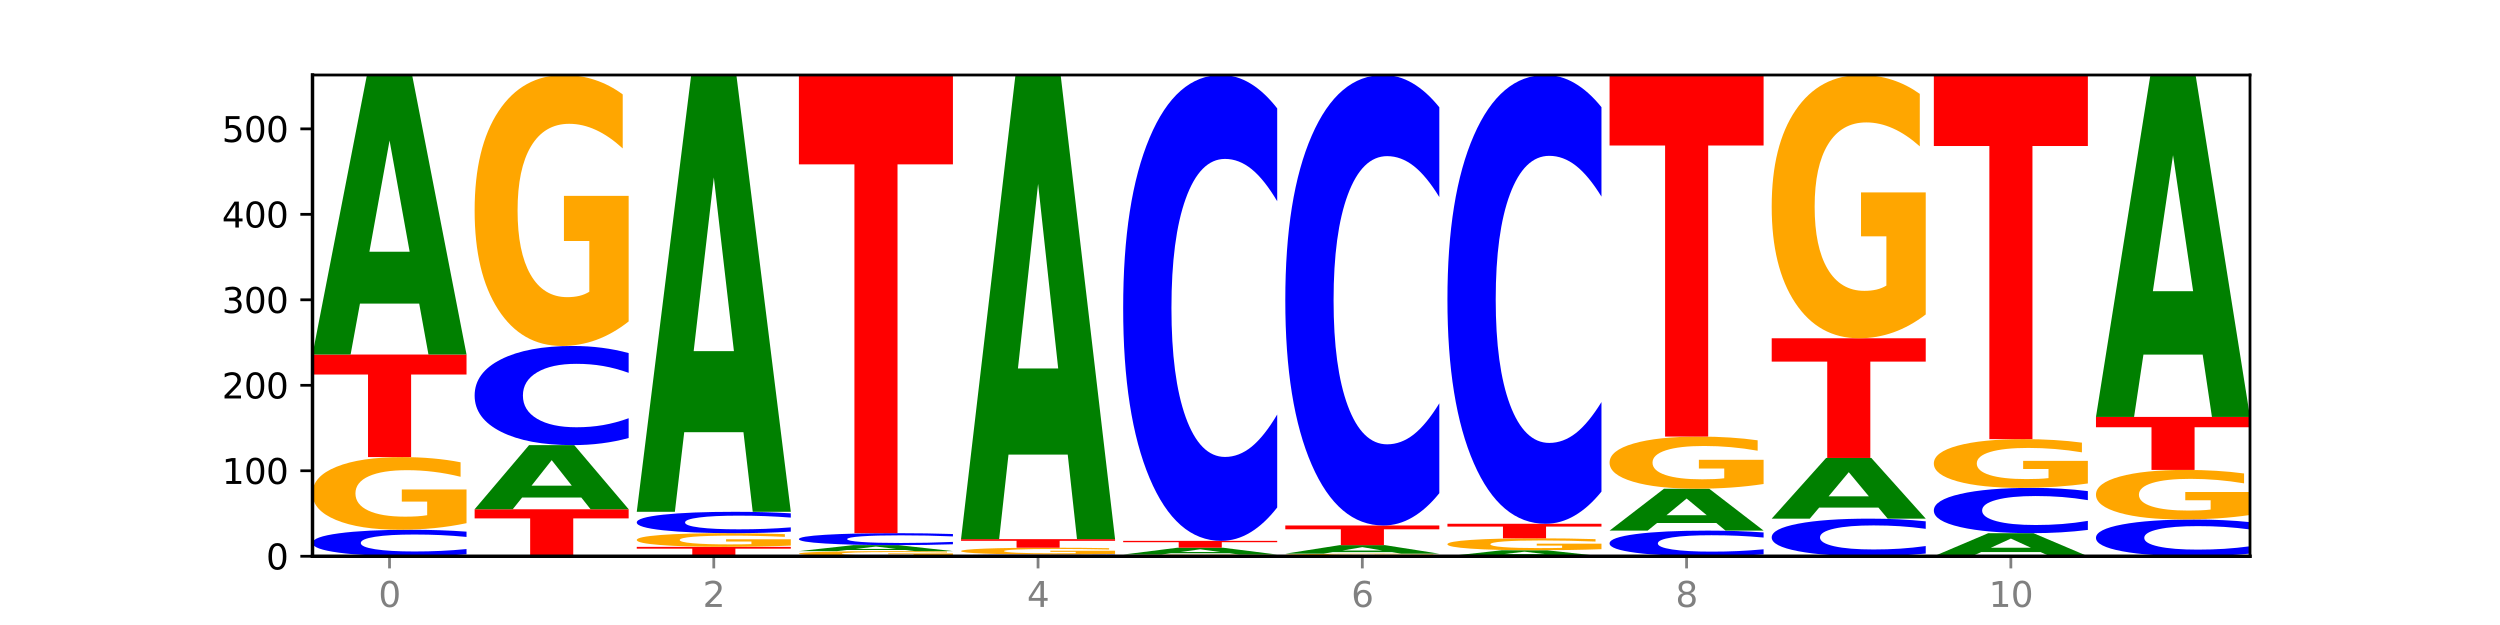
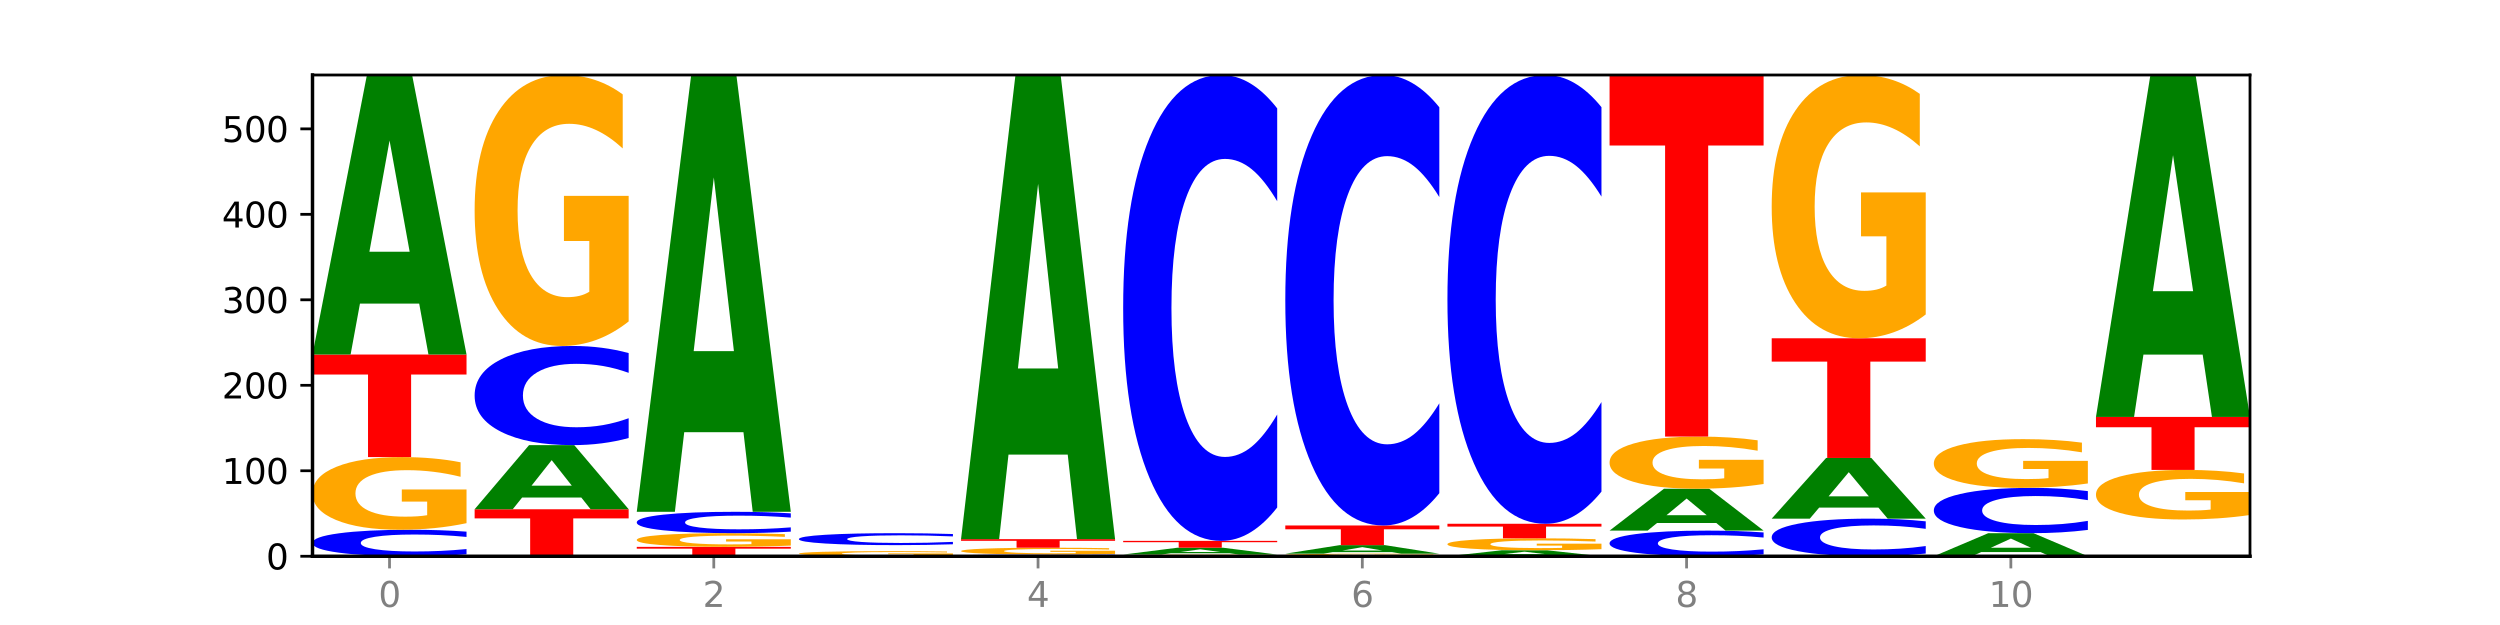
<svg xmlns="http://www.w3.org/2000/svg" xmlns:xlink="http://www.w3.org/1999/xlink" width="720pt" height="180pt" viewBox="0 0 720 180" version="1.1">
  <defs>
    <style type="text/css">*{stroke-linejoin: round; stroke-linecap: butt}</style>
  </defs>
  <g id="figure_1">
    <g id="patch_1">
      <path d="M 0 180  L 720 180  L 720 0  L 0 0  z " style="fill: #ffffff" />
    </g>
    <g id="axes_1">
      <g id="patch_2">
        <path d="M 90 160.2  L 648 160.2  L 648 21.6  L 90 21.6  z " style="fill: #ffffff" />
      </g>
      <g id="line2d_1">
        <path d="M 90 160.2  L 648 160.2  " clip-path="url(#p2dfe980f50)" style="fill: none; stroke: #000000; stroke-width: 0.5; stroke-linecap: square" />
      </g>
      <g id="patch_3">
        <path d="M 134.36 159.653  Q 130.649 159.924 126.637 160.061  Q 122.624 160.2 118.254 160.2  Q 105.222 160.2 97.611 159.172  Q 90 158.144 90 156.387  Q 90 154.623 97.611 153.596  Q 105.222 152.568 118.254 152.568  Q 122.624 152.568 126.637 152.707  Q 130.649 152.844 134.36 153.115  L 134.36 154.637  Q 130.616 154.277 126.983 154.11  Q 123.351 153.943 119.339 153.943  Q 112.141 153.943 108.017 154.594  Q 103.904 155.244 103.904 156.387  Q 103.904 157.525 108.017 158.176  Q 112.141 158.825 119.339 158.825  Q 123.351 158.825 126.983 158.658  Q 130.616 158.49 134.36 158.13  L 134.36 159.653  z " clip-path="url(#p2dfe980f50)" style="fill: #0000ff" />
      </g>
      <g id="patch_4">
        <path d="M 134.36 150.675  Q 129.886 151.622 125.074 152.097  Q 120.263 152.568 115.133 152.568  Q 103.541 152.568 96.77 149.75  Q 90 146.932 90 142.112  Q 90 137.236 96.89 134.44  Q 103.789 131.643 115.789 131.643  Q 120.412 131.643 124.647 132.023  Q 128.892 132.399 132.65 133.143  L 132.65 137.314  Q 128.773 136.359 124.935 135.888  Q 121.098 135.412 117.24 135.412  Q 110.102 135.412 106.235 137.15  Q 102.367 138.883 102.367 142.112  Q 102.367 145.311 106.096 147.057  Q 109.824 148.799 116.684 148.799  Q 118.553 148.799 120.153 148.7  Q 121.754 148.596 123.026 148.38  L 123.026 144.464  L 115.719 144.464  L 115.719 140.975  L 134.36 140.975  L 134.36 150.675  z " clip-path="url(#p2dfe980f50)" style="fill: #ffa600" />
      </g>
      <g id="patch_5">
        <path d="M 90 102.101  L 134.36 102.101  L 134.36 107.863  L 118.401 107.863  L 118.401 131.643  L 105.99 131.643  L 105.99 107.863  L 90 107.863  L 90 102.101  z " clip-path="url(#p2dfe980f50)" style="fill: #ff0000" />
      </g>
      <g id="patch_6">
        <path d="M 120.728 87.436  L 103.668 87.436  L 100.974 102.101  L 90 102.101  L 105.672 21.6  L 118.687 21.6  L 134.36 102.101  L 123.395 102.101  L 120.728 87.436  z M 106.389 72.496  L 117.98 72.496  L 112.194 40.474  L 106.389 72.496  z " clip-path="url(#p2dfe980f50)" style="fill: #008000" />
      </g>
      <g id="patch_7">
        <path d="M 136.695 146.66  L 181.054 146.66  L 181.054 149.301  L 165.095 149.301  L 165.095 160.2  L 152.685 160.2  L 152.685 149.301  L 136.695 149.301  L 136.695 146.66  z " clip-path="url(#p2dfe980f50)" style="fill: #ff0000" />
      </g>
      <g id="patch_8">
        <path d="M 167.423 143.297  L 150.363 143.297  L 147.669 146.66  L 136.695 146.66  L 152.367 128.196  L 165.382 128.196  L 181.054 146.66  L 170.089 146.66  L 167.423 143.297  z M 153.083 139.87  L 164.675 139.87  L 158.888 132.525  L 153.083 139.87  z " clip-path="url(#p2dfe980f50)" style="fill: #008000" />
      </g>
      <g id="patch_9">
        <path d="M 181.054 126.149  Q 177.344 127.164 173.331 127.677  Q 169.319 128.196 164.949 128.196  Q 151.917 128.196 144.306 124.35  Q 136.695 120.504 136.695 113.927  Q 136.695 107.326 144.306 103.486  Q 151.917 99.639 164.949 99.639  Q 169.319 99.639 173.331 100.159  Q 177.344 100.672 181.054 101.686  L 181.054 107.379  Q 177.31 106.034 173.678 105.409  Q 170.045 104.783 166.033 104.783  Q 158.835 104.783 154.711 107.22  Q 150.598 109.65 150.598 113.927  Q 150.598 118.186 154.711 120.622  Q 158.835 123.053 166.033 123.053  Q 170.045 123.053 173.678 122.427  Q 177.31 121.796 181.054 120.451  L 181.054 126.149  z " clip-path="url(#p2dfe980f50)" style="fill: #0000ff" />
      </g>
      <g id="patch_10">
        <path d="M 181.054 92.579  Q 176.581 96.109 171.769 97.882  Q 166.957 99.639 161.827 99.639  Q 150.235 99.639 143.465 89.129  Q 136.695 78.618 136.695 60.644  Q 136.695 42.46 143.584 32.03  Q 150.484 21.6 162.483 21.6  Q 167.106 21.6 171.341 23.019  Q 175.586 24.421 179.344 27.194  L 179.344 42.75  Q 175.467 39.187 171.63 37.43  Q 167.792 35.657 163.935 35.657  Q 156.797 35.657 152.929 42.138  Q 149.062 48.602 149.062 60.644  Q 149.062 72.573 152.79 79.086  Q 156.518 85.582 163.378 85.582  Q 165.247 85.582 166.848 85.212  Q 168.448 84.825 169.721 84.019  L 169.721 69.413  L 162.414 69.413  L 162.414 56.404  L 181.054 56.404  L 181.054 92.579  z " clip-path="url(#p2dfe980f50)" style="fill: #ffa600" />
      </g>
      <g id="patch_11">
        <path d="M 183.389 157.492  L 227.749 157.492  L 227.749 158.02  L 211.79 158.02  L 211.79 160.2  L 199.379 160.2  L 199.379 158.02  L 183.389 158.02  L 183.389 157.492  z " clip-path="url(#p2dfe980f50)" style="fill: #ff0000" />
      </g>
      <g id="patch_12">
        <path d="M 227.749 157.136  Q 223.275 157.314 218.463 157.403  Q 213.652 157.492 208.522 157.492  Q 196.93 157.492 190.159 156.962  Q 183.389 156.431 183.389 155.524  Q 183.389 154.606 190.279 154.08  Q 197.178 153.553 209.178 153.553  Q 213.801 153.553 218.036 153.625  Q 222.281 153.695 226.039 153.835  L 226.039 154.621  Q 222.162 154.441 218.324 154.352  Q 214.487 154.263 210.629 154.263  Q 203.491 154.263 199.624 154.59  Q 195.757 154.916 195.757 155.524  Q 195.757 156.126 199.485 156.455  Q 203.213 156.783 210.073 156.783  Q 211.942 156.783 213.542 156.764  Q 215.143 156.744 216.415 156.704  L 216.415 155.966  L 209.108 155.966  L 209.108 155.31  L 227.749 155.31  L 227.749 157.136  z " clip-path="url(#p2dfe980f50)" style="fill: #ffa600" />
      </g>
      <g id="patch_13">
        <path d="M 227.749 153.112  Q 224.038 153.331 220.026 153.441  Q 216.014 153.553 211.644 153.553  Q 198.612 153.553 191 152.724  Q 183.389 151.895 183.389 150.478  Q 183.389 149.055 191 148.227  Q 198.612 147.399 211.644 147.399  Q 216.014 147.399 220.026 147.51  Q 224.038 147.621 227.749 147.84  L 227.749 149.067  Q 224.005 148.777 220.372 148.642  Q 216.74 148.507 212.728 148.507  Q 205.53 148.507 201.406 149.032  Q 197.293 149.556 197.293 150.478  Q 197.293 151.396 201.406 151.921  Q 205.53 152.445 212.728 152.445  Q 216.74 152.445 220.372 152.31  Q 224.005 152.174 227.749 151.884  L 227.749 153.112  z " clip-path="url(#p2dfe980f50)" style="fill: #0000ff" />
      </g>
      <g id="patch_14">
        <path d="M 214.117 124.482  L 197.057 124.482  L 194.363 147.399  L 183.389 147.399  L 199.062 21.6  L 212.077 21.6  L 227.749 147.399  L 216.784 147.399  L 214.117 124.482  z M 199.778 101.134  L 211.369 101.134  L 205.583 51.095  L 199.778 101.134  z " clip-path="url(#p2dfe980f50)" style="fill: #008000" />
      </g>
      <g id="patch_15">
        <path d="M 274.444 160.066  Q 269.97 160.133 265.158 160.167  Q 260.346 160.2 255.216 160.2  Q 243.624 160.2 236.854 160.001  Q 230.084 159.802 230.084 159.462  Q 230.084 159.118 236.973 158.92  Q 243.873 158.723 255.872 158.723  Q 260.495 158.723 264.73 158.75  Q 268.976 158.776 272.734 158.829  L 272.734 159.123  Q 268.856 159.056 265.019 159.023  Q 261.181 158.989 257.324 158.989  Q 250.186 158.989 246.318 159.112  Q 242.451 159.234 242.451 159.462  Q 242.451 159.688 246.179 159.811  Q 249.907 159.934 256.767 159.934  Q 258.636 159.934 260.237 159.927  Q 261.837 159.92 263.11 159.904  L 263.11 159.628  L 255.803 159.628  L 255.803 159.382  L 274.444 159.382  L 274.444 160.066  z " clip-path="url(#p2dfe980f50)" style="fill: #ffa600" />
      </g>
      <g id="patch_16">
-         <path d="M 260.812 158.409  L 243.752 158.409  L 241.058 158.723  L 230.084 158.723  L 245.756 157  L 258.771 157  L 274.444 158.723  L 263.478 158.723  L 260.812 158.409  z M 246.473 158.089  L 258.064 158.089  L 252.277 157.404  L 246.473 158.089  z " clip-path="url(#p2dfe980f50)" style="fill: #008000" />
-       </g>
+         </g>
      <g id="patch_17">
        <path d="M 274.444 156.753  Q 270.733 156.875 266.721 156.937  Q 262.708 157 258.338 157  Q 245.306 157 237.695 156.535  Q 230.084 156.071 230.084 155.277  Q 230.084 154.481 237.695 154.017  Q 245.306 153.553 258.338 153.553  Q 262.708 153.553 266.721 153.616  Q 270.733 153.678 274.444 153.8  L 274.444 154.487  Q 270.699 154.325 267.067 154.249  Q 263.435 154.174 259.422 154.174  Q 252.224 154.174 248.1 154.468  Q 243.987 154.761 243.987 155.277  Q 243.987 155.791 248.1 156.086  Q 252.224 156.379 259.422 156.379  Q 263.435 156.379 267.067 156.303  Q 270.699 156.227 274.444 156.065  L 274.444 156.753  z " clip-path="url(#p2dfe980f50)" style="fill: #0000ff" />
      </g>
      <g id="patch_18">
-         <path d="M 230.084 21.6  L 274.444 21.6  L 274.444 47.335  L 258.484 47.335  L 258.484 153.553  L 246.074 153.553  L 246.074 47.335  L 230.084 47.335  L 230.084 21.6  z " clip-path="url(#p2dfe980f50)" style="fill: #ff0000" />
-       </g>
+         </g>
      <g id="patch_19">
        <path d="M 321.138 160.165  Q 317.427 160.182 313.415 160.191  Q 309.403 160.2 305.033 160.2  Q 292.001 160.2 284.389 160.134  Q 276.778 160.067 276.778 159.954  Q 276.778 159.84 284.389 159.774  Q 292.001 159.708 305.033 159.708  Q 309.403 159.708 313.415 159.717  Q 317.427 159.725 321.138 159.743  L 321.138 159.841  Q 317.394 159.818 313.762 159.807  Q 310.129 159.796 306.117 159.796  Q 298.919 159.796 294.795 159.838  Q 290.682 159.88 290.682 159.954  Q 290.682 160.027 294.795 160.069  Q 298.919 160.111 306.117 160.111  Q 310.129 160.111 313.762 160.101  Q 317.394 160.09 321.138 160.066  L 321.138 160.165  z " clip-path="url(#p2dfe980f50)" style="fill: #0000ff" />
      </g>
      <g id="patch_20">
        <path d="M 321.138 159.529  Q 316.664 159.619 311.853 159.663  Q 307.041 159.708 301.911 159.708  Q 290.319 159.708 283.549 159.442  Q 276.778 159.177 276.778 158.724  Q 276.778 158.265 283.668 158.001  Q 290.567 157.738 302.567 157.738  Q 307.19 157.738 311.425 157.774  Q 315.67 157.809 319.428 157.879  L 319.428 158.272  Q 315.551 158.182 311.713 158.138  Q 307.876 158.093 304.018 158.093  Q 296.88 158.093 293.013 158.256  Q 289.146 158.42 289.146 158.724  Q 289.146 159.025 292.874 159.189  Q 296.602 159.353 303.462 159.353  Q 305.331 159.353 306.931 159.344  Q 308.532 159.334 309.805 159.313  L 309.805 158.945  L 302.497 158.945  L 302.497 158.617  L 321.138 158.617  L 321.138 159.529  z " clip-path="url(#p2dfe980f50)" style="fill: #ffa600" />
      </g>
      <g id="patch_21">
        <path d="M 276.778 155.276  L 321.138 155.276  L 321.138 155.756  L 305.179 155.756  L 305.179 157.738  L 292.768 157.738  L 292.768 155.756  L 276.778 155.756  L 276.778 155.276  z " clip-path="url(#p2dfe980f50)" style="fill: #ff0000" />
      </g>
      <g id="patch_22">
        <path d="M 307.506 130.925  L 290.446 130.925  L 287.753 155.276  L 276.778 155.276  L 292.451 21.6  L 305.466 21.6  L 321.138 155.276  L 310.173 155.276  L 307.506 130.925  z M 293.167 106.115  L 304.758 106.115  L 298.972 52.942  L 293.167 106.115  z " clip-path="url(#p2dfe980f50)" style="fill: #008000" />
      </g>
      <g id="patch_23">
        <path d="M 367.833 160.155  Q 363.359 160.178 358.547 160.189  Q 353.735 160.2 348.605 160.2  Q 337.013 160.2 330.243 160.134  Q 323.473 160.067 323.473 159.954  Q 323.473 159.839 330.362 159.773  Q 337.262 159.708 349.262 159.708  Q 353.884 159.708 358.12 159.717  Q 362.365 159.725 366.123 159.743  L 366.123 159.841  Q 362.245 159.819 358.408 159.808  Q 354.57 159.796 350.713 159.796  Q 343.575 159.796 339.708 159.837  Q 335.84 159.878 335.84 159.954  Q 335.84 160.029 339.568 160.07  Q 343.297 160.111 350.156 160.111  Q 352.025 160.111 353.626 160.109  Q 355.227 160.107 356.499 160.101  L 356.499 160.009  L 349.192 160.009  L 349.192 159.927  L 367.833 159.927  L 367.833 160.155  z " clip-path="url(#p2dfe980f50)" style="fill: #ffa600" />
      </g>
      <g id="patch_24">
        <path d="M 354.201 159.349  L 337.141 159.349  L 334.447 159.708  L 323.473 159.708  L 339.145 157.738  L 352.16 157.738  L 367.833 159.708  L 356.867 159.708  L 354.201 159.349  z M 339.862 158.983  L 351.453 158.983  L 345.666 158.2  L 339.862 158.983  z " clip-path="url(#p2dfe980f50)" style="fill: #008000" />
      </g>
      <g id="patch_25">
        <path d="M 323.473 155.769  L 367.833 155.769  L 367.833 156.153  L 351.873 156.153  L 351.873 157.738  L 339.463 157.738  L 339.463 156.153  L 323.473 156.153  L 323.473 155.769  z " clip-path="url(#p2dfe980f50)" style="fill: #ff0000" />
      </g>
      <g id="patch_26">
        <path d="M 367.833 146.152  Q 364.122 150.919 360.11 153.33  Q 356.097 155.769 351.727 155.769  Q 338.695 155.769 331.084 137.699  Q 323.473 119.628 323.473 88.726  Q 323.473 57.713 331.084 39.67  Q 338.695 21.6 351.727 21.6  Q 356.097 21.6 360.11 24.039  Q 364.122 26.45 367.833 31.217  L 367.833 57.962  Q 364.088 51.643 360.456 48.705  Q 356.824 45.768 352.811 45.768  Q 345.614 45.768 341.489 57.214  Q 337.376 68.633 337.376 88.726  Q 337.376 108.736 341.489 120.183  Q 345.614 131.601 352.811 131.601  Q 356.824 131.601 360.456 128.663  Q 364.088 125.698 367.833 119.379  L 367.833 146.152  z " clip-path="url(#p2dfe980f50)" style="fill: #0000ff" />
      </g>
      <g id="patch_27">
        <path d="M 414.527 160.133  Q 410.053 160.167 405.242 160.183  Q 400.43 160.2 395.3 160.2  Q 383.708 160.2 376.938 160.101  Q 370.167 160.001 370.167 159.831  Q 370.167 159.659 377.057 159.56  Q 383.956 159.461 395.956 159.461  Q 400.579 159.461 404.814 159.475  Q 409.059 159.488 412.817 159.514  L 412.817 159.662  Q 408.94 159.628 405.102 159.611  Q 401.265 159.594 397.408 159.594  Q 390.269 159.594 386.402 159.656  Q 382.535 159.717 382.535 159.831  Q 382.535 159.944 386.263 160.005  Q 389.991 160.067 396.851 160.067  Q 398.72 160.067 400.321 160.063  Q 401.921 160.06 403.194 160.052  L 403.194 159.914  L 395.887 159.914  L 395.887 159.791  L 414.527 159.791  L 414.527 160.133  z " clip-path="url(#p2dfe980f50)" style="fill: #ffa600" />
      </g>
      <g id="patch_28">
        <path d="M 400.895 159.013  L 383.835 159.013  L 381.142 159.461  L 370.167 159.461  L 385.84 157  L 398.855 157  L 414.527 159.461  L 403.562 159.461  L 400.895 159.013  z M 386.556 158.556  L 398.147 158.556  L 392.361 157.577  L 386.556 158.556  z " clip-path="url(#p2dfe980f50)" style="fill: #008000" />
      </g>
      <g id="patch_29">
        <path d="M 370.167 151.337  L 414.527 151.337  L 414.527 152.442  L 398.568 152.442  L 398.568 157  L 386.158 157  L 386.158 152.442  L 370.167 152.442  L 370.167 151.337  z " clip-path="url(#p2dfe980f50)" style="fill: #ff0000" />
      </g>
      <g id="patch_30">
        <path d="M 414.527 142.038  Q 410.817 146.648 406.804 148.979  Q 402.792 151.337 398.422 151.337  Q 385.39 151.337 377.779 133.864  Q 370.167 116.391 370.167 86.509  Q 370.167 56.52 377.779 39.073  Q 385.39 21.6 398.422 21.6  Q 402.792 21.6 406.804 23.958  Q 410.817 26.29 414.527 30.9  L 414.527 56.761  Q 410.783 50.651 407.151 47.81  Q 403.518 44.969 399.506 44.969  Q 392.308 44.969 388.184 56.038  Q 384.071 67.079 384.071 86.509  Q 384.071 105.858 388.184 116.927  Q 392.308 127.968 399.506 127.968  Q 403.518 127.968 407.151 125.127  Q 410.783 122.26 414.527 116.149  L 414.527 142.038  z " clip-path="url(#p2dfe980f50)" style="fill: #0000ff" />
      </g>
      <g id="patch_31">
        <path d="M 447.59 159.886  L 430.53 159.886  L 427.836 160.2  L 416.862 160.2  L 432.534 158.477  L 445.549 158.477  L 461.222 160.2  L 450.257 160.2  L 447.59 159.886  z M 433.251 159.566  L 444.842 159.566  L 439.055 158.881  L 433.251 159.566  z " clip-path="url(#p2dfe980f50)" style="fill: #008000" />
      </g>
      <g id="patch_32">
        <path d="M 461.222 158.165  Q 456.748 158.321 451.936 158.399  Q 447.124 158.477 441.995 158.477  Q 430.403 158.477 423.632 158.013  Q 416.862 157.548 416.862 156.755  Q 416.862 155.951 423.752 155.491  Q 430.651 155.03 442.651 155.03  Q 447.274 155.03 451.509 155.093  Q 455.754 155.155 459.512 155.277  L 459.512 155.964  Q 455.635 155.807 451.797 155.729  Q 447.96 155.651 444.102 155.651  Q 436.964 155.651 433.097 155.937  Q 429.229 156.223 429.229 156.755  Q 429.229 157.281 432.958 157.569  Q 436.686 157.856 443.545 157.856  Q 445.414 157.856 447.015 157.84  Q 448.616 157.822 449.888 157.787  L 449.888 157.142  L 442.581 157.142  L 442.581 156.567  L 461.222 156.567  L 461.222 158.165  z " clip-path="url(#p2dfe980f50)" style="fill: #ffa600" />
      </g>
      <g id="patch_33">
        <path d="M 416.862 150.845  L 461.222 150.845  L 461.222 151.661  L 445.263 151.661  L 445.263 155.03  L 432.852 155.03  L 432.852 151.661  L 416.862 151.661  L 416.862 150.845  z " clip-path="url(#p2dfe980f50)" style="fill: #ff0000" />
      </g>
      <g id="patch_34">
        <path d="M 461.222 141.581  Q 457.511 146.173 453.499 148.496  Q 449.486 150.845 445.116 150.845  Q 432.084 150.845 424.473 133.438  Q 416.862 116.031 416.862 86.263  Q 416.862 56.388 424.473 39.007  Q 432.084 21.6 445.116 21.6  Q 449.486 21.6 453.499 23.949  Q 457.511 26.272 461.222 30.864  L 461.222 56.628  Q 457.478 50.541 453.845 47.711  Q 450.213 44.881 446.2 44.881  Q 439.003 44.881 434.879 55.907  Q 430.766 66.907 430.766 86.263  Q 430.766 105.539 434.879 116.565  Q 439.003 127.564 446.2 127.564  Q 450.213 127.564 453.845 124.734  Q 457.478 121.878 461.222 115.791  L 461.222 141.581  z " clip-path="url(#p2dfe980f50)" style="fill: #0000ff" />
      </g>
      <g id="patch_35">
        <path d="M 507.916 159.671  Q 504.206 159.933 500.193 160.066  Q 496.181 160.2 491.811 160.2  Q 478.779 160.2 471.168 159.205  Q 463.556 158.211 463.556 156.51  Q 463.556 154.802 471.168 153.809  Q 478.779 152.815 491.811 152.815  Q 496.181 152.815 500.193 152.949  Q 504.206 153.082 507.916 153.344  L 507.916 154.816  Q 504.172 154.468 500.54 154.307  Q 496.907 154.145 492.895 154.145  Q 485.697 154.145 481.573 154.775  Q 477.46 155.404 477.46 156.51  Q 477.46 157.611 481.573 158.241  Q 485.697 158.87 492.895 158.87  Q 496.907 158.87 500.54 158.708  Q 504.172 158.545 507.916 158.197  L 507.916 159.671  z " clip-path="url(#p2dfe980f50)" style="fill: #0000ff" />
      </g>
      <g id="patch_36">
        <path d="M 494.285 150.617  L 477.225 150.617  L 474.531 152.815  L 463.556 152.815  L 479.229 140.752  L 492.244 140.752  L 507.916 152.815  L 496.951 152.815  L 494.285 150.617  z M 479.945 148.378  L 491.536 148.378  L 485.75 143.58  L 479.945 148.378  z " clip-path="url(#p2dfe980f50)" style="fill: #008000" />
      </g>
      <g id="patch_37">
        <path d="M 507.916 139.393  Q 503.443 140.072 498.631 140.414  Q 493.819 140.752 488.689 140.752  Q 477.097 140.752 470.327 138.729  Q 463.556 136.707 463.556 133.248  Q 463.556 129.749 470.446 127.742  Q 477.346 125.735 489.345 125.735  Q 493.968 125.735 498.203 126.008  Q 502.448 126.277 506.206 126.811  L 506.206 129.805  Q 502.329 129.119 498.492 128.781  Q 494.654 128.44 490.797 128.44  Q 483.659 128.44 479.791 129.687  Q 475.924 130.931 475.924 133.248  Q 475.924 135.543 479.652 136.797  Q 483.38 138.047 490.24 138.047  Q 492.109 138.047 493.71 137.975  Q 495.31 137.901 496.583 137.746  L 496.583 134.935  L 489.276 134.935  L 489.276 132.432  L 507.916 132.432  L 507.916 139.393  z " clip-path="url(#p2dfe980f50)" style="fill: #ffa600" />
      </g>
      <g id="patch_38">
        <path d="M 463.556 21.6  L 507.916 21.6  L 507.916 41.909  L 491.957 41.909  L 491.957 125.735  L 479.547 125.735  L 479.547 41.909  L 463.556 41.909  L 463.556 21.6  z " clip-path="url(#p2dfe980f50)" style="fill: #ff0000" />
      </g>
      <g id="patch_39">
        <path d="M 554.611 159.424  Q 550.9 159.808 546.888 160.003  Q 542.875 160.2 538.505 160.2  Q 525.474 160.2 517.862 158.741  Q 510.251 157.282 510.251 154.787  Q 510.251 152.284 517.862 150.827  Q 525.474 149.368 538.505 149.368  Q 542.875 149.368 546.888 149.565  Q 550.9 149.76 554.611 150.144  L 554.611 152.304  Q 550.867 151.794 547.234 151.556  Q 543.602 151.319 539.59 151.319  Q 532.392 151.319 528.268 152.243  Q 524.155 153.165 524.155 154.787  Q 524.155 156.403 528.268 157.327  Q 532.392 158.249 539.59 158.249  Q 543.602 158.249 547.234 158.012  Q 550.867 157.772 554.611 157.262  L 554.611 159.424  z " clip-path="url(#p2dfe980f50)" style="fill: #0000ff" />
      </g>
      <g id="patch_40">
        <path d="M 540.979 146.184  L 523.919 146.184  L 521.225 149.368  L 510.251 149.368  L 525.923 131.889  L 538.938 131.889  L 554.611 149.368  L 543.646 149.368  L 540.979 146.184  z M 526.64 142.94  L 538.231 142.94  L 532.445 135.987  L 526.64 142.94  z " clip-path="url(#p2dfe980f50)" style="fill: #008000" />
      </g>
      <g id="patch_41">
        <path d="M 510.251 97.424  L 554.611 97.424  L 554.611 104.146  L 538.652 104.146  L 538.652 131.889  L 526.241 131.889  L 526.241 104.146  L 510.251 104.146  L 510.251 97.424  z " clip-path="url(#p2dfe980f50)" style="fill: #ff0000" />
      </g>
      <g id="patch_42">
        <path d="M 554.611 90.563  Q 550.137 93.994 545.325 95.717  Q 540.514 97.424 535.384 97.424  Q 523.792 97.424 517.021 87.212  Q 510.251 76.999 510.251 59.535  Q 510.251 41.868 517.141 31.734  Q 524.04 21.6 536.04 21.6  Q 540.663 21.6 544.898 22.978  Q 549.143 24.341 552.901 27.035  L 552.901 42.15  Q 549.024 38.688 545.186 36.981  Q 541.349 35.258 537.491 35.258  Q 530.353 35.258 526.486 41.554  Q 522.619 47.835 522.619 59.535  Q 522.619 71.126 526.347 77.454  Q 530.075 83.766 536.935 83.766  Q 538.804 83.766 540.404 83.406  Q 542.005 83.03 543.277 82.247  L 543.277 68.056  L 535.97 68.056  L 535.97 55.416  L 554.611 55.416  L 554.611 90.563  z " clip-path="url(#p2dfe980f50)" style="fill: #ffa600" />
      </g>
      <g id="patch_43">
        <path d="M 587.674 158.989  L 570.614 158.989  L 567.92 160.2  L 556.946 160.2  L 572.618 153.553  L 585.633 153.553  L 601.305 160.2  L 590.34 160.2  L 587.674 158.989  z M 573.335 157.755  L 584.926 157.755  L 579.139 155.112  L 573.335 157.755  z " clip-path="url(#p2dfe980f50)" style="fill: #008000" />
      </g>
      <g id="patch_44">
        <path d="M 601.305 152.618  Q 597.595 153.081 593.582 153.316  Q 589.57 153.553 585.2 153.553  Q 572.168 153.553 564.557 151.796  Q 556.946 150.039 556.946 147.033  Q 556.946 144.017 564.557 142.263  Q 572.168 140.506 585.2 140.506  Q 589.57 140.506 593.582 140.743  Q 597.595 140.977 601.305 141.441  L 601.305 144.042  Q 597.561 143.427 593.929 143.141  Q 590.297 142.856 586.284 142.856  Q 579.086 142.856 574.962 143.969  Q 570.849 145.079 570.849 147.033  Q 570.849 148.979 574.962 150.092  Q 579.086 151.203 586.284 151.203  Q 590.297 151.203 593.929 150.917  Q 597.561 150.629 601.305 150.014  L 601.305 152.618  z " clip-path="url(#p2dfe980f50)" style="fill: #0000ff" />
      </g>
      <g id="patch_45">
        <path d="M 601.305 139.236  Q 596.832 139.871 592.02 140.19  Q 587.208 140.506 582.078 140.506  Q 570.486 140.506 563.716 138.616  Q 556.946 136.726 556.946 133.494  Q 556.946 130.224 563.835 128.349  Q 570.735 126.473 582.734 126.473  Q 587.357 126.473 591.592 126.728  Q 595.838 126.98 599.595 127.479  L 599.595 130.276  Q 595.718 129.636 591.881 129.32  Q 588.043 129.001 584.186 129.001  Q 577.048 129.001 573.18 130.166  Q 569.313 131.328 569.313 133.494  Q 569.313 135.639 573.041 136.81  Q 576.769 137.978 583.629 137.978  Q 585.498 137.978 587.099 137.911  Q 588.699 137.842 589.972 137.697  L 589.972 135.071  L 582.665 135.071  L 582.665 132.731  L 601.305 132.731  L 601.305 139.236  z " clip-path="url(#p2dfe980f50)" style="fill: #ffa600" />
      </g>
      <g id="patch_46">
-         <path d="M 556.946 21.6  L 601.305 21.6  L 601.305 42.053  L 585.346 42.053  L 585.346 126.473  L 572.936 126.473  L 572.936 42.053  L 556.946 42.053  L 556.946 21.6  z " clip-path="url(#p2dfe980f50)" style="fill: #ff0000" />
-       </g>
+         </g>
      <g id="patch_47">
-         <path d="M 648 159.441  Q 644.289 159.817 640.277 160.008  Q 636.265 160.2 631.895 160.2  Q 618.863 160.2 611.251 158.774  Q 603.64 157.349 603.64 154.91  Q 603.64 152.463 611.251 151.04  Q 618.863 149.614 631.895 149.614  Q 636.265 149.614 640.277 149.807  Q 644.289 149.997 648 150.373  L 648 152.483  Q 644.256 151.985 640.623 151.753  Q 636.991 151.521 632.979 151.521  Q 625.781 151.521 621.657 152.424  Q 617.544 153.325 617.544 154.91  Q 617.544 156.489 621.657 157.392  Q 625.781 158.293 632.979 158.293  Q 636.991 158.293 640.623 158.061  Q 644.256 157.827 648 157.329  L 648 159.441  z " clip-path="url(#p2dfe980f50)" style="fill: #0000ff" />
-       </g>
+         </g>
      <g id="patch_48">
        <path d="M 648 148.322  Q 643.526 148.968 638.714 149.293  Q 633.903 149.614 628.773 149.614  Q 617.181 149.614 610.41 147.691  Q 603.64 145.768 603.64 142.479  Q 603.64 139.152 610.53 137.244  Q 617.429 135.336 629.429 135.336  Q 634.052 135.336 638.287 135.595  Q 642.532 135.852 646.29 136.359  L 646.29 139.205  Q 642.413 138.554 638.575 138.232  Q 634.738 137.908 630.88 137.908  Q 623.742 137.908 619.875 139.093  Q 616.008 140.276 616.008 142.479  Q 616.008 144.662 619.736 145.854  Q 623.464 147.042 630.324 147.042  Q 632.193 147.042 633.793 146.974  Q 635.394 146.904 636.666 146.756  L 636.666 144.084  L 629.359 144.084  L 629.359 141.704  L 648 141.704  L 648 148.322  z " clip-path="url(#p2dfe980f50)" style="fill: #ffa600" />
      </g>
      <g id="patch_49">
        <path d="M 603.64 120.072  L 648 120.072  L 648 123.049  L 632.041 123.049  L 632.041 135.336  L 619.63 135.336  L 619.63 123.049  L 603.64 123.049  L 603.64 120.072  z " clip-path="url(#p2dfe980f50)" style="fill: #ff0000" />
      </g>
      <g id="patch_50">
        <path d="M 634.368 102.134  L 617.308 102.134  L 614.614 120.072  L 603.64 120.072  L 619.313 21.6  L 632.328 21.6  L 648 120.072  L 637.035 120.072  L 634.368 102.134  z M 620.029 83.858  L 631.62 83.858  L 625.834 44.688  L 620.029 83.858  z " clip-path="url(#p2dfe980f50)" style="fill: #008000" />
      </g>
      <g id="matplotlib.axis_1">
        <g id="xtick_1">
          <g id="line2d_2">
            <defs>
              <path id="m29d3d66356" d="M 0 0  L 0 3.5  " style="stroke: #808080; stroke-width: 0.8" />
            </defs>
            <g>
              <use xlink:href="#m29d3d66356" x="112.18" y="160.2" style="fill: #808080; stroke: #808080; stroke-width: 0.8" />
            </g>
          </g>
          <g id="text_1">
            <g style="fill: #808080" transform="translate(108.999 174.798) scale(0.1 -0.1)">
              <defs>
                <path id="DejaVuSans-30" d="M 2034 4250  Q 1547 4250 1301 3770  Q 1056 3291 1056 2328  Q 1056 1369 1301 889  Q 1547 409 2034 409  Q 2525 409 2770 889  Q 3016 1369 3016 2328  Q 3016 3291 2770 3770  Q 2525 4250 2034 4250  z M 2034 4750  Q 2819 4750 3233 4129  Q 3647 3509 3647 2328  Q 3647 1150 3233 529  Q 2819 -91 2034 -91  Q 1250 -91 836 529  Q 422 1150 422 2328  Q 422 3509 836 4129  Q 1250 4750 2034 4750  z " transform="scale(0.016)" />
              </defs>
              <use xlink:href="#DejaVuSans-30" />
            </g>
          </g>
        </g>
        <g id="xtick_2">
          <g id="line2d_3">
            <g>
              <use xlink:href="#m29d3d66356" x="205.569" y="160.2" style="fill: #808080; stroke: #808080; stroke-width: 0.8" />
            </g>
          </g>
          <g id="text_2">
            <g style="fill: #808080" transform="translate(202.388 174.798) scale(0.1 -0.1)">
              <defs>
                <path id="DejaVuSans-32" d="M 1228 531  L 3431 531  L 3431 0  L 469 0  L 469 531  Q 828 903 1448 1529  Q 2069 2156 2228 2338  Q 2531 2678 2651 2914  Q 2772 3150 2772 3378  Q 2772 3750 2511 3984  Q 2250 4219 1831 4219  Q 1534 4219 1204 4116  Q 875 4013 500 3803  L 500 4441  Q 881 4594 1212 4672  Q 1544 4750 1819 4750  Q 2544 4750 2975 4387  Q 3406 4025 3406 3419  Q 3406 3131 3298 2873  Q 3191 2616 2906 2266  Q 2828 2175 2409 1742  Q 1991 1309 1228 531  z " transform="scale(0.016)" />
              </defs>
              <use xlink:href="#DejaVuSans-32" />
            </g>
          </g>
        </g>
        <g id="xtick_3">
          <g id="line2d_4">
            <g>
              <use xlink:href="#m29d3d66356" x="298.958" y="160.2" style="fill: #808080; stroke: #808080; stroke-width: 0.8" />
            </g>
          </g>
          <g id="text_3">
            <g style="fill: #808080" transform="translate(295.777 174.798) scale(0.1 -0.1)">
              <defs>
                <path id="DejaVuSans-34" d="M 2419 4116  L 825 1625  L 2419 1625  L 2419 4116  z M 2253 4666  L 3047 4666  L 3047 1625  L 3713 1625  L 3713 1100  L 3047 1100  L 3047 0  L 2419 0  L 2419 1100  L 313 1100  L 313 1709  L 2253 4666  z " transform="scale(0.016)" />
              </defs>
              <use xlink:href="#DejaVuSans-34" />
            </g>
          </g>
        </g>
        <g id="xtick_4">
          <g id="line2d_5">
            <g>
              <use xlink:href="#m29d3d66356" x="392.347" y="160.2" style="fill: #808080; stroke: #808080; stroke-width: 0.8" />
            </g>
          </g>
          <g id="text_4">
            <g style="fill: #808080" transform="translate(389.166 174.798) scale(0.1 -0.1)">
              <defs>
                <path id="DejaVuSans-36" d="M 2113 2584  Q 1688 2584 1439 2293  Q 1191 2003 1191 1497  Q 1191 994 1439 701  Q 1688 409 2113 409  Q 2538 409 2786 701  Q 3034 994 3034 1497  Q 3034 2003 2786 2293  Q 2538 2584 2113 2584  z M 3366 4563  L 3366 3988  Q 3128 4100 2886 4159  Q 2644 4219 2406 4219  Q 1781 4219 1451 3797  Q 1122 3375 1075 2522  Q 1259 2794 1537 2939  Q 1816 3084 2150 3084  Q 2853 3084 3261 2657  Q 3669 2231 3669 1497  Q 3669 778 3244 343  Q 2819 -91 2113 -91  Q 1303 -91 875 529  Q 447 1150 447 2328  Q 447 3434 972 4092  Q 1497 4750 2381 4750  Q 2619 4750 2861 4703  Q 3103 4656 3366 4563  z " transform="scale(0.016)" />
              </defs>
              <use xlink:href="#DejaVuSans-36" />
            </g>
          </g>
        </g>
        <g id="xtick_5">
          <g id="line2d_6">
            <g>
              <use xlink:href="#m29d3d66356" x="485.736" y="160.2" style="fill: #808080; stroke: #808080; stroke-width: 0.8" />
            </g>
          </g>
          <g id="text_5">
            <g style="fill: #808080" transform="translate(482.555 174.798) scale(0.1 -0.1)">
              <defs>
                <path id="DejaVuSans-38" d="M 2034 2216  Q 1584 2216 1326 1975  Q 1069 1734 1069 1313  Q 1069 891 1326 650  Q 1584 409 2034 409  Q 2484 409 2743 651  Q 3003 894 3003 1313  Q 3003 1734 2745 1975  Q 2488 2216 2034 2216  z M 1403 2484  Q 997 2584 770 2862  Q 544 3141 544 3541  Q 544 4100 942 4425  Q 1341 4750 2034 4750  Q 2731 4750 3128 4425  Q 3525 4100 3525 3541  Q 3525 3141 3298 2862  Q 3072 2584 2669 2484  Q 3125 2378 3379 2068  Q 3634 1759 3634 1313  Q 3634 634 3220 271  Q 2806 -91 2034 -91  Q 1263 -91 848 271  Q 434 634 434 1313  Q 434 1759 690 2068  Q 947 2378 1403 2484  z M 1172 3481  Q 1172 3119 1398 2916  Q 1625 2713 2034 2713  Q 2441 2713 2670 2916  Q 2900 3119 2900 3481  Q 2900 3844 2670 4047  Q 2441 4250 2034 4250  Q 1625 4250 1398 4047  Q 1172 3844 1172 3481  z " transform="scale(0.016)" />
              </defs>
              <use xlink:href="#DejaVuSans-38" />
            </g>
          </g>
        </g>
        <g id="xtick_6">
          <g id="line2d_7">
            <g>
              <use xlink:href="#m29d3d66356" x="579.126" y="160.2" style="fill: #808080; stroke: #808080; stroke-width: 0.8" />
            </g>
          </g>
          <g id="text_6">
            <g style="fill: #808080" transform="translate(572.763 174.798) scale(0.1 -0.1)">
              <defs>
                <path id="DejaVuSans-31" d="M 794 531  L 1825 531  L 1825 4091  L 703 3866  L 703 4441  L 1819 4666  L 2450 4666  L 2450 531  L 3481 531  L 3481 0  L 794 0  L 794 531  z " transform="scale(0.016)" />
              </defs>
              <use xlink:href="#DejaVuSans-31" />
              <use xlink:href="#DejaVuSans-30" x="63.623" />
            </g>
          </g>
        </g>
      </g>
      <g id="matplotlib.axis_2">
        <g id="ytick_1">
          <g id="line2d_8">
            <defs>
              <path id="m0b88d6172f" d="M 0 0  L -3.5 0  " style="stroke: #000000; stroke-width: 0.8" />
            </defs>
            <g>
              <use xlink:href="#m0b88d6172f" x="90" y="160.2" style="stroke: #000000; stroke-width: 0.8" />
            </g>
          </g>
          <g id="text_7">
            <g transform="translate(76.638 163.999) scale(0.1 -0.1)">
              <use xlink:href="#DejaVuSans-30" />
            </g>
          </g>
        </g>
        <g id="ytick_2">
          <g id="line2d_9">
            <g>
              <use xlink:href="#m0b88d6172f" x="90" y="135.582" style="stroke: #000000; stroke-width: 0.8" />
            </g>
          </g>
          <g id="text_8">
            <g transform="translate(63.913 139.381) scale(0.1 -0.1)">
              <use xlink:href="#DejaVuSans-31" />
              <use xlink:href="#DejaVuSans-30" x="63.623" />
              <use xlink:href="#DejaVuSans-30" x="127.246" />
            </g>
          </g>
        </g>
        <g id="ytick_3">
          <g id="line2d_10">
            <g>
              <use xlink:href="#m0b88d6172f" x="90" y="110.964" style="stroke: #000000; stroke-width: 0.8" />
            </g>
          </g>
          <g id="text_9">
            <g transform="translate(63.913 114.763) scale(0.1 -0.1)">
              <use xlink:href="#DejaVuSans-32" />
              <use xlink:href="#DejaVuSans-30" x="63.623" />
              <use xlink:href="#DejaVuSans-30" x="127.246" />
            </g>
          </g>
        </g>
        <g id="ytick_4">
          <g id="line2d_11">
            <g>
              <use xlink:href="#m0b88d6172f" x="90" y="86.346" style="stroke: #000000; stroke-width: 0.8" />
            </g>
          </g>
          <g id="text_10">
            <g transform="translate(63.913 90.145) scale(0.1 -0.1)">
              <defs>
                <path id="DejaVuSans-33" d="M 2597 2516  Q 3050 2419 3304 2112  Q 3559 1806 3559 1356  Q 3559 666 3084 287  Q 2609 -91 1734 -91  Q 1441 -91 1130 -33  Q 819 25 488 141  L 488 750  Q 750 597 1062 519  Q 1375 441 1716 441  Q 2309 441 2620 675  Q 2931 909 2931 1356  Q 2931 1769 2642 2001  Q 2353 2234 1838 2234  L 1294 2234  L 1294 2753  L 1863 2753  Q 2328 2753 2575 2939  Q 2822 3125 2822 3475  Q 2822 3834 2567 4026  Q 2313 4219 1838 4219  Q 1578 4219 1281 4162  Q 984 4106 628 3988  L 628 4550  Q 988 4650 1302 4700  Q 1616 4750 1894 4750  Q 2613 4750 3031 4423  Q 3450 4097 3450 3541  Q 3450 3153 3228 2886  Q 3006 2619 2597 2516  z " transform="scale(0.016)" />
              </defs>
              <use xlink:href="#DejaVuSans-33" />
              <use xlink:href="#DejaVuSans-30" x="63.623" />
              <use xlink:href="#DejaVuSans-30" x="127.246" />
            </g>
          </g>
        </g>
        <g id="ytick_5">
          <g id="line2d_12">
            <g>
              <use xlink:href="#m0b88d6172f" x="90" y="61.728" style="stroke: #000000; stroke-width: 0.8" />
            </g>
          </g>
          <g id="text_11">
            <g transform="translate(63.913 65.527) scale(0.1 -0.1)">
              <use xlink:href="#DejaVuSans-34" />
              <use xlink:href="#DejaVuSans-30" x="63.623" />
              <use xlink:href="#DejaVuSans-30" x="127.246" />
            </g>
          </g>
        </g>
        <g id="ytick_6">
          <g id="line2d_13">
            <g>
              <use xlink:href="#m0b88d6172f" x="90" y="37.109" style="stroke: #000000; stroke-width: 0.8" />
            </g>
          </g>
          <g id="text_12">
            <g transform="translate(63.913 40.909) scale(0.1 -0.1)">
              <defs>
                <path id="DejaVuSans-35" d="M 691 4666  L 3169 4666  L 3169 4134  L 1269 4134  L 1269 2991  Q 1406 3038 1543 3061  Q 1681 3084 1819 3084  Q 2600 3084 3056 2656  Q 3513 2228 3513 1497  Q 3513 744 3044 326  Q 2575 -91 1722 -91  Q 1428 -91 1123 -41  Q 819 9 494 109  L 494 744  Q 775 591 1075 516  Q 1375 441 1709 441  Q 2250 441 2565 725  Q 2881 1009 2881 1497  Q 2881 1984 2565 2268  Q 2250 2553 1709 2553  Q 1456 2553 1204 2497  Q 953 2441 691 2322  L 691 4666  z " transform="scale(0.016)" />
              </defs>
              <use xlink:href="#DejaVuSans-35" />
              <use xlink:href="#DejaVuSans-30" x="63.623" />
              <use xlink:href="#DejaVuSans-30" x="127.246" />
            </g>
          </g>
        </g>
      </g>
      <g id="patch_51">
        <path d="M 90 160.2  L 90 21.6  " style="fill: none; stroke: #000000; stroke-linejoin: miter; stroke-linecap: square" />
      </g>
      <g id="patch_52">
        <path d="M 648 160.2  L 648 21.6  " style="fill: none; stroke: #000000; stroke-width: 0.8; stroke-linejoin: miter; stroke-linecap: square" />
      </g>
      <g id="patch_53">
        <path d="M 90 160.2  L 648 160.2  " style="fill: none; stroke: #000000; stroke-linejoin: miter; stroke-linecap: square" />
      </g>
      <g id="patch_54">
        <path d="M 90 21.6  L 648 21.6  " style="fill: none; stroke: #000000; stroke-width: 0.8; stroke-linejoin: miter; stroke-linecap: square" />
      </g>
    </g>
  </g>
  <defs>
    <clipPath id="p2dfe980f50">
      <rect x="90" y="21.6" width="558" height="138.6" />
    </clipPath>
  </defs>
</svg>